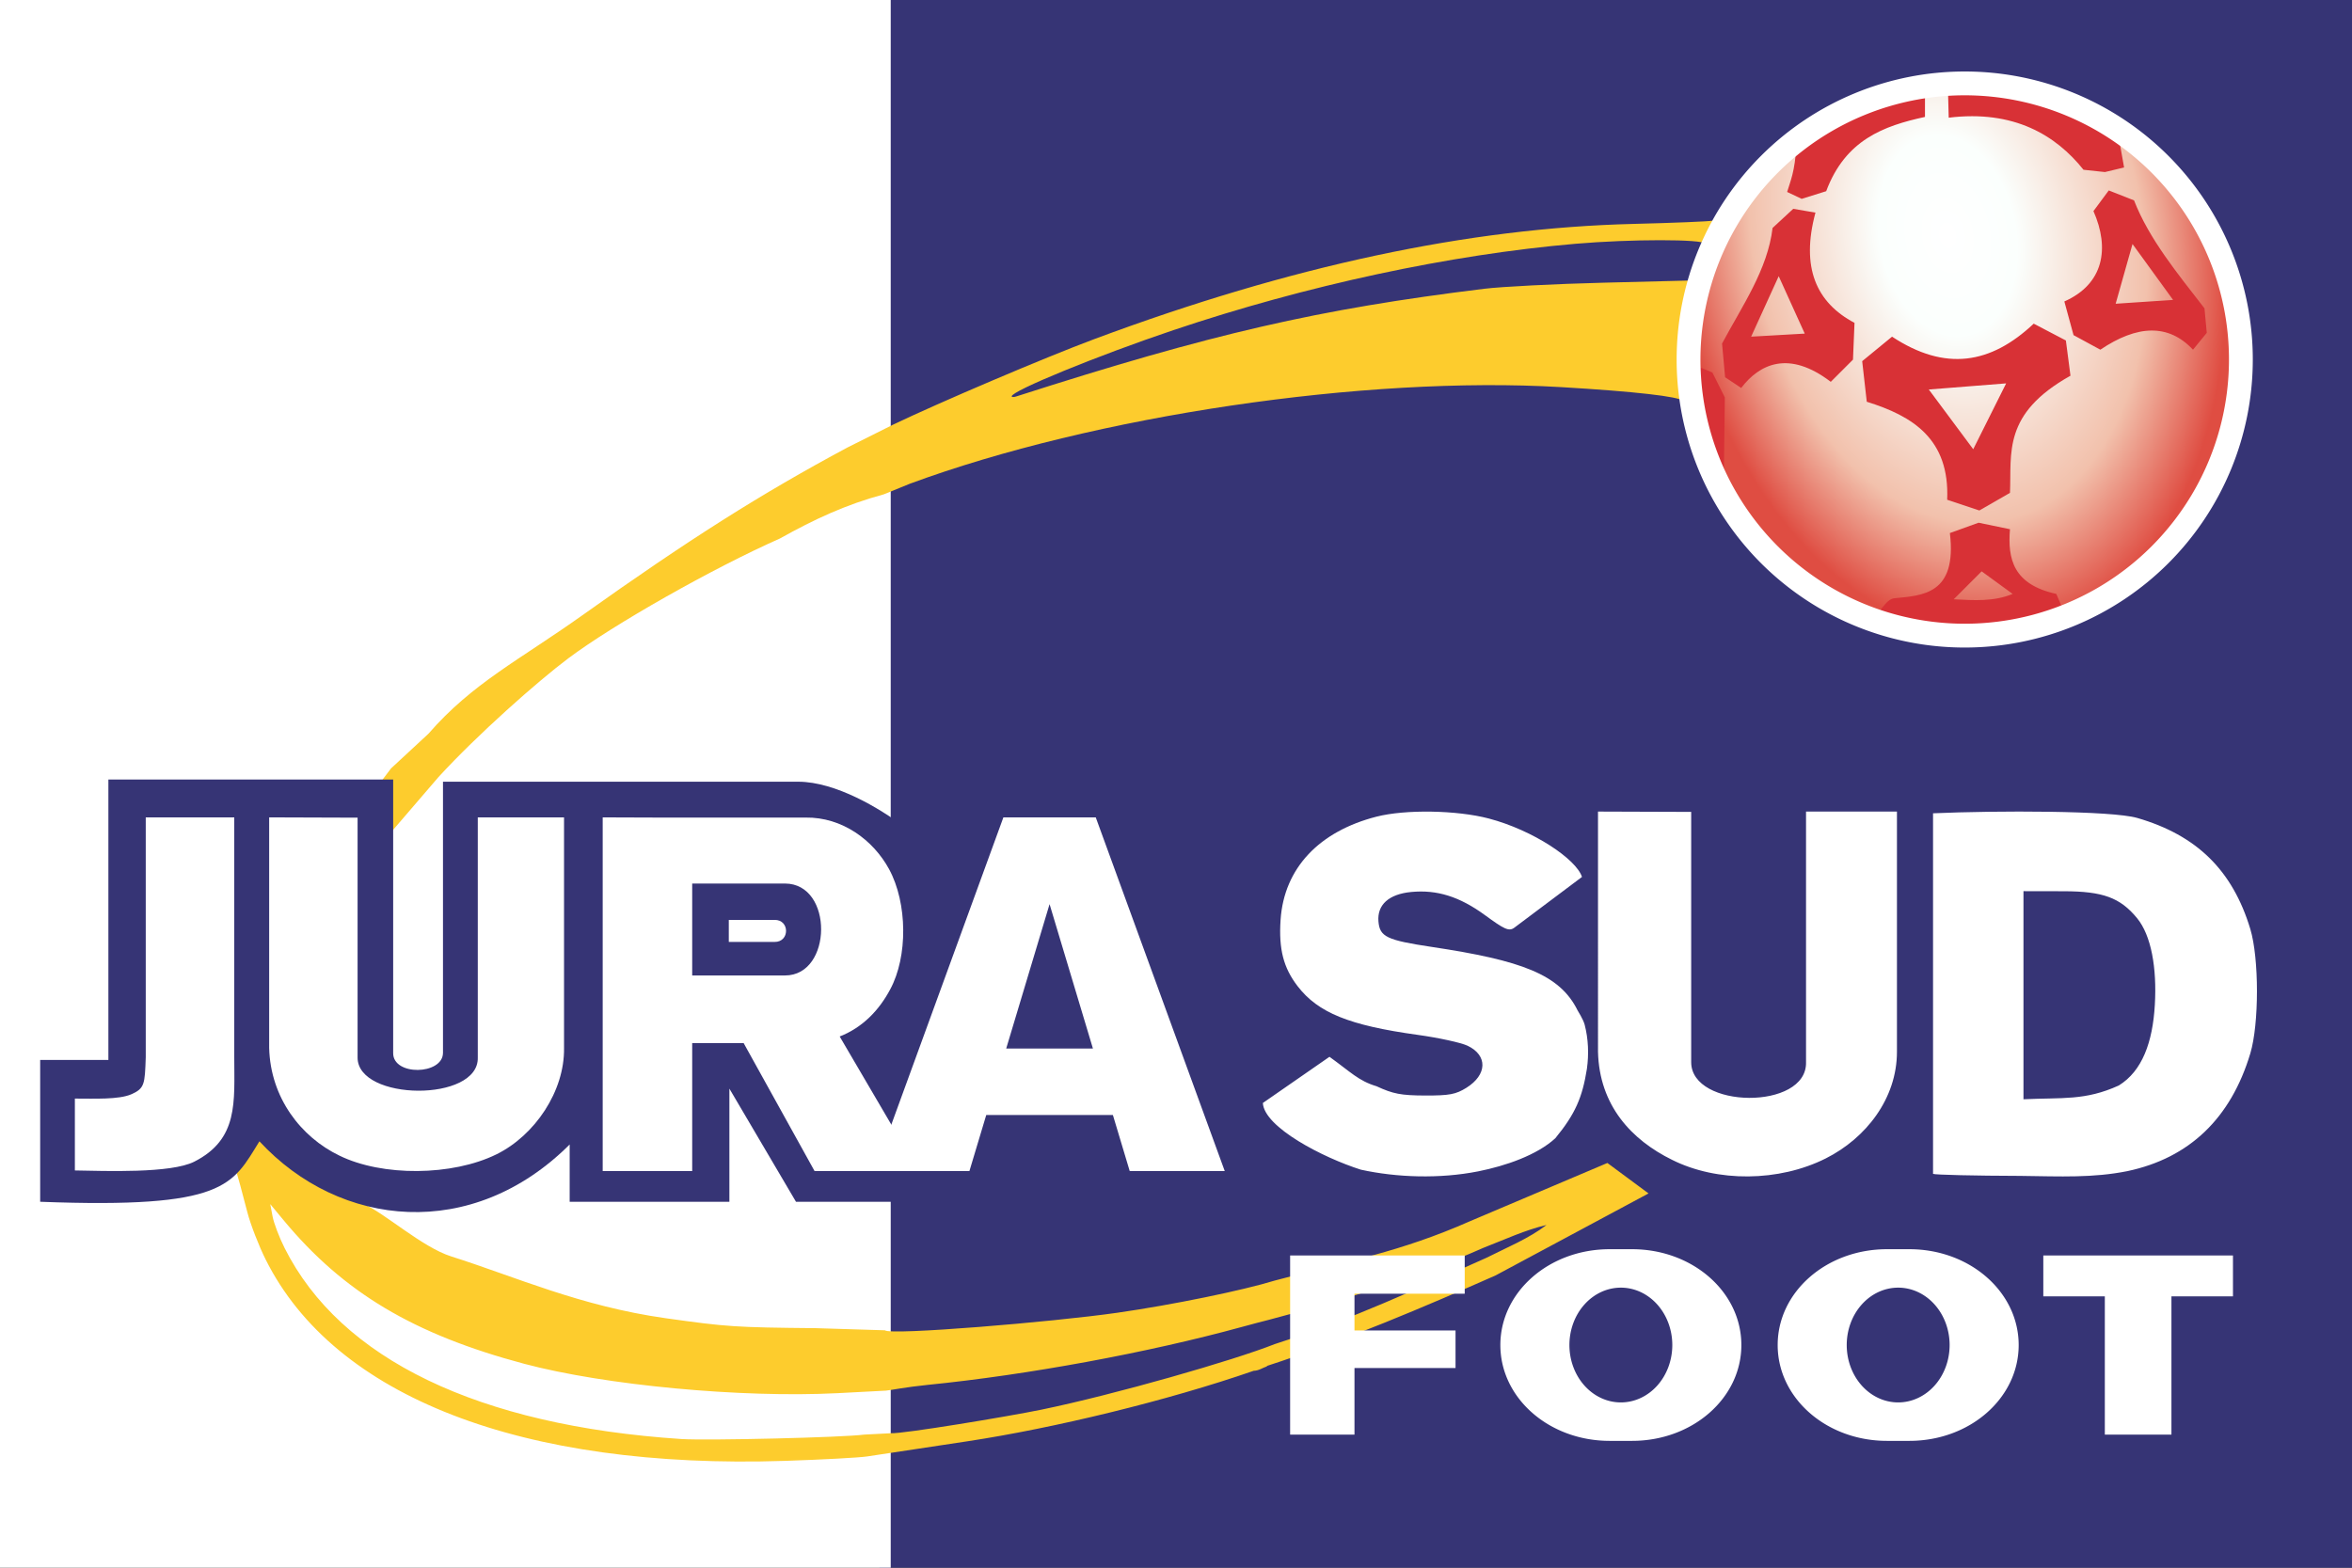
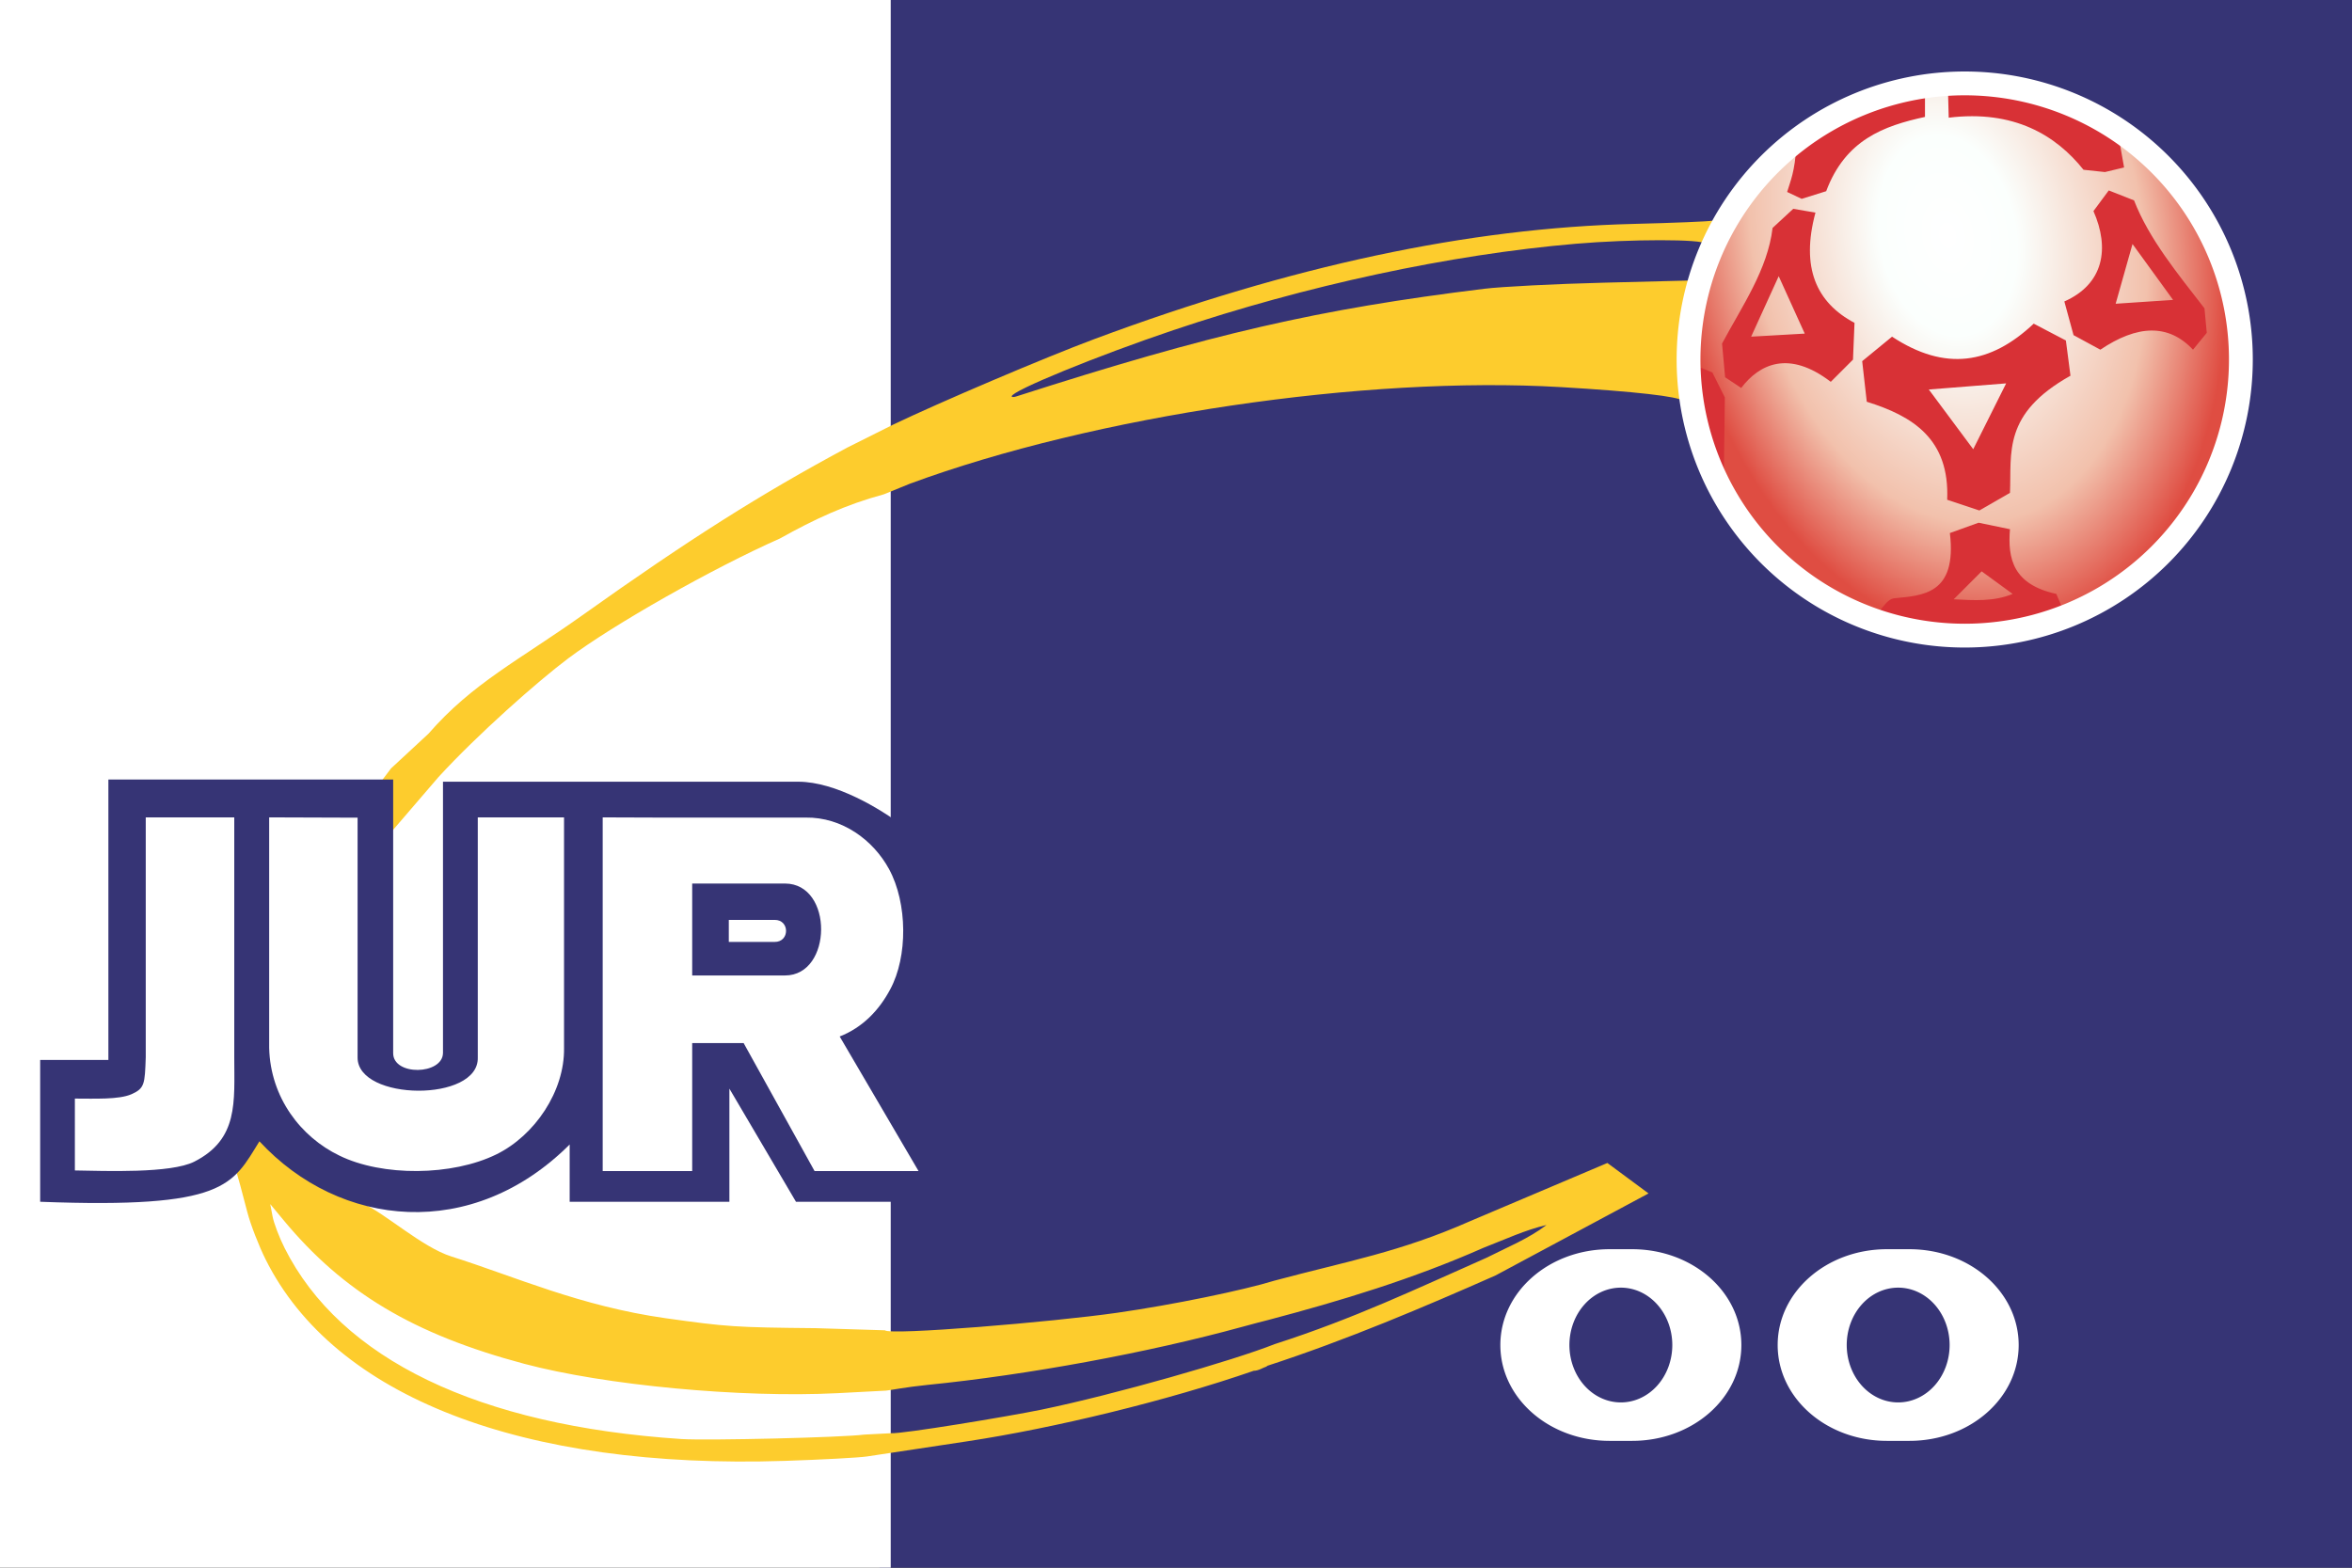
<svg xmlns="http://www.w3.org/2000/svg" height="258.199" viewBox="0 0 600 400" width="387.298">
  <rect x="0" y="0" width="600" height="400" fill="#333333" stroke="none" />
  <radialGradient id="a" cx="539.765" cy="-9.909" gradientTransform="matrix(.27 1.46 -.983 .182 382.715 -795.486)" gradientUnits="userSpaceOnUse" r="72.827">
    <stop offset="0" stop-color="#fff" />
    <stop offset=".25" stop-color="#fbfffd" />
    <stop offset=".715" stop-color="#f2c1ac" />
    <stop offset="1" stop-color="#df4d42" />
  </radialGradient>
  <path d="m224.327-1.086h375.673v401.086h-375.673z" fill="#363475" />
  <path d="m-0-1.086h227.227v401.086h-227.227z" fill="#fff" />
  <path d="m59.732 296.944 1.558 5.514c.19.656 1.006 3.744 1.815 6.861.808 3.117 2.917 8.561 4.688 12.097 17.526 35.007 65.349 53.534 132.494 51.327 9.364-.308 18.739-.811 20.834-1.116l25.74-3.889c21.932-3.332 50.832-10.305 72.979-17.983 1.242 0 2.316-.787 3.246-1.072l.218-.198c20.266-6.604 40.216-15.098 58.207-23.048l39.036-20.931-10.501-7.77-34.981 14.832c-17.99 7.95-31.299 10.194-49.922 15.185-8.044 2.482-25.971 6.175-40.177 8.207-16.57 2.37-57.895 5.8-59.228 4.469l-17.612-.543c-20.596-.198-22.623-.333-38.308-2.539-21.821-3.069-38.495-10.639-54.661-15.751-7.497-2.37-17.082-11.13-22.342-13.354-18.002-6.7-17.509-14.095-19.36-17.948 5.192-24.073 10.126-44.823 25.83-76.39l12.548-14.606c9.969-10.891 25.39-24.511 33.176-30.348 11.523-8.639 36.867-22.991 53.954-30.553 8.757-4.892 16.775-8.64 26.506-11.27l6.627-2.699c46.98-17.344 116.126-27.605 166.142-24.654 18.791 1.109 30.035 2.385 31.19 3.54-.809-10.94-.602-20.499 2.048-30.749l-22.402.564c-12.321.31-26.031 1.01-30.467 1.555-42.375 5.209-69.455 11.442-119.404 27.484-.616.198-1.12.178-1.12-.045 0-1.404 21.93-10.384 41.22-16.878 33.932-11.424 70.542-19.29 102.602-22.044 7.063-.607 15.169-.911 21.605-.913 6.436-.002 11.201.3 11.574.905 0 0 .793-3.066 1.826-5.888v0c-1.018.206-10.117.578-20.22.827-42.088 1.035-87.354 10.701-137.398 29.339-12.876 4.796-39.726 16.257-51.4 21.848l-11.701 5.856c-22.131 11.863-40.446 23.458-67.668 42.837-16.079 11.446-27.965 17.248-39.228 30.202l-9.529 8.832-6.243 8.228c-11.168 10.544-35.424 94.307-33.792 92.668zm9.212 10.293 3.34 4.032c15.323 18.495 33.209 29.18 61.447 36.71 20.512 5.47 55.342 8.738 79.862 7.495l12.407-.65c.975-.072 5.094-.911 10.624-1.464 25.513-2.551 56.114-8.19 80.088-14.761 2.979-.817 5.27-1.413 6.905-1.824 18.389-4.857 36.778-10.421 54.768-18.372 5.379-2.088 10.757-4.597 16.135-5.843-4.56 3.492-10.118 5.736-15.353 8.384-17.99 7.95-33.644 15.466-53.98 22.008-10.445 4.154-40.763 12.86-59.487 16.721-8.449 1.742-35.552 6.226-38.386 6.017l-6.866.355c-5.098.715-40.03 1.563-46.597 1.131-51.777-3.406-86.98-20.35-101.245-48.734-1.364-2.714-2.745-6.345-3.071-8.07z" fill="#fdcc2d" />
  <path d="m27.65 198.904v71.543h-17.401v36.187c47.484 1.819 48.99-4.267 55.931-15.422 20.558 22.228 54.358 25.571 79.145.803v14.619h40.744v-28.867l16.988 28.867h27.346v-95.874c-5.855-4.408-17.185-11.283-26.75-11.304h-90.647v69.229c-.092 5.605-12.754 5.896-12.708 0v-69.781h-72.649zm158.27 35.81h11.664c3.941-.063 3.898 5.695 0 5.621h-11.664z" fill="#363475" fill-rule="evenodd" />
  <g transform="translate(-17.65 68.895) scale(.956)">
    <g fill="#fff">
-       <path d="M412.877 240.571c7.334-1.452 15.735-4.35 20.61-8.844 5.34-6.5 7.216-10.889 8.431-18.527.543-3.897.392-7.982-.602-11.789-.358-1.373-1.888-3.814-1.888-3.814-4.744-9.585-14.894-13.324-38.891-16.929-12.038-1.808-13.9-2.697-14.246-6.798-.376-4.453 2.779-7.296 8.732-7.868 6.878-.661 12.889 1.22 19.646 6.146 5.132 3.742 6.424 4.475 7.882 3.381l18.051-13.544c-1.503-4.733-13.024-12.48-24.875-15.596-8.493-2.233-22.208-2.478-29.966-.49-15.169 3.887-24.664 13.634-25.588 27.555-.517 7.79.762 12.769 4.54 17.681 5.46 7.099 13.769 10.469 32.04 12.999 5.607.776 11.606 2.084 13.33 2.907 5.406 2.578 5.245 7.757-.349 11.235-2.81 1.747-4.542 2.07-11.001 2.048-6.408-.022-8.533-.428-12.955-2.478-4.821-1.433-6.907-3.804-12.554-7.857l-17.78 12.328c.374 6.513 16.1 14.616 26.154 17.799 9.567 2.105 21.049 2.48 31.278.455zM586.179 240.496c16.506-3.499 27.565-14.098 32.761-31.399 2.367-7.882 2.366-25.38 0-33.213-4.734-15.655-14.276-25.033-30.158-29.638-6.871-1.992-37.443-1.998-54.501-1.247l-0 96.237c.653.263 11.007.505 23.283.538 10.889.142 19.378.574 28.615-1.276zm-27.768-74.714 10.785.021c10.431.02 15.013 1.707 19.511 7.163 3.817 4.63 5.327 13.34 4.76 23.143-.58 10.013-3.365 17.672-9.615 21.536-9.01 4.106-15.164 3.184-25.441 3.679zM444.879 208.658c.35 14.302 8.921 23.5 19.752 28.825 12.067 6.048 28.554 5.896 41.017-.367 10.77-5.411 19.002-16.01 19.002-28.458v-64.12h-24.26v66.877c.364 12.896-30.671 12.534-30.644 0v-66.79l-24.867-.086z" />
-     </g>
+       </g>
    <g fill="#fff">
-       <path d="M362.722 263.01v47.818h17.175v-17.779h26.965v-10.013h-26.965v-9.809h29.417v-10.218zM563.705 263.01v10.918h16.416v36.9h17.775v-36.9h16.418v-10.918z" fill-rule="evenodd" />
      <path d="M447.984 261.343c-16.156 0-29.162 11.407-29.162 25.576s13.007 25.576 29.162 25.576h5.986c16.156 0 29.162-11.407 29.162-25.576s-13.007-25.576-29.162-25.576zm2.992 10.26a13.727 15.317 0 0 1 13.729 15.316 13.727 15.317 0 0 1-13.729 15.316 13.727 15.317 0 0 1-13.727-15.316 13.727 15.317 0 0 1 13.727-15.316zM521.984 261.343c-16.156 0-29.162 11.407-29.162 25.576s13.007 25.576 29.162 25.576h5.986c16.156 0 29.162-11.407 29.162-25.576s-13.007-25.576-29.162-25.576zm2.992 10.26a13.727 15.317 0 0 1 13.729 15.316 13.727 15.317 0 0 1-13.729 15.316 13.727 15.317 0 0 1-13.727-15.316 13.727 15.317 0 0 1 13.727-15.316z" />
    </g>
    <g fill="#fff">
      <path d="M90.288 207.619c.333 13.287 8.464 23.792 18.74 28.74 11.448 5.62 30.091 5.477 41.916-.341 10.218-5.028 18.216-16.834 18.028-28.399v-61.532h-23.017v64.092c.345 11.981-32.099 11.645-32.074 0v-64.012l-23.593-.08zM38.441 240.323c8.024.127 25.58.838 31.859-2.344 11.853-6.006 10.672-15.945 10.672-27.863v-64.029h-23.618v64.029c-.255 7.103-.262 8.299-3.826 9.866-3.345 1.47-9.9 1.155-15.087 1.159z" />
-       <path d="m286.209 146.087-34.418 94.392h25.355l4.488-14.948h33.797l4.486 14.948h25.357l-34.418-94.392zm12.324 23.158 11.572 38.545h-23.145z" fill-rule="evenodd" />
      <path d="m179.287 146.088v94.391h23.883v-34.15h13.727l18.924 34.15h27.744l-21.037-35.91c6.183-2.42 10.571-7.096 13.479-12.576 4.737-8.757 4.618-23.017-.287-32.062-4.238-7.816-12.541-13.935-22.289-13.791h-39.357l-14.785-.051zm23.883 17.658h24.768c12.99.025 12.706 24.555 0 24.535h-24.768z" />
    </g>
    <g>
      <circle cx="542.734" cy="23.887" fill="url(#a)" r="72.827" />
      <g fill="#d83136" fill-rule="evenodd">
        <path d="m496.98-16.336-5.518 5.107c-1.312 11.082-8.096 20.795-13.486 30.857l.816 8.992 4.293 2.859c4.889-6.401 12.702-10.199 23.908-1.635l5.926-5.926.408-9.809c-10.204-5.408-14.379-14.758-10.422-29.426zm-3.883 17.982 6.949 15.326-14.305.816zM561.146 14.316c-11.484 10.808-23.597 12.824-37.805 3.473l-7.969 6.539 1.225 10.832c12.266 3.818 22.145 9.923 21.457 26.156l8.584 2.861 8.174-4.701c.456-10.701-2.038-21.086 16.143-31.266l-1.225-9.4zm-7.355 15.939-8.787 17.574-11.854-15.939zM581.174-21.242l-4.088 5.518c4.393 9.953 2.748 19.469-7.766 24.113l2.453 8.992 7.152 3.883c9.83-6.617 18.165-7.004 24.727 0l3.678-4.496-.613-6.539c-7.183-9.299-14.765-18.464-18.801-28.812zm6.334 14.305 10.83 14.918-15.326 1.021zM546.434 67.447l-7.662 2.758c1.97 16.434-7.337 16.65-14.787 17.404-1.985.201-3.039 2.621-4.525 3.849 15.565 6.205 33.582 6.364 49.759-.204l-2.043-4.803c-11.511-2.513-13.022-9.346-12.363-17.268zm.818 12.977 8.275 6.027c-5.064 2.108-10.406 1.703-15.734 1.432zM497.798-33.05c-.387 6.847-1.576 9.283-2.452 12.218l3.883 1.839 6.539-2.044c5.113-13.691 15.33-17.431 26.361-19.822v-6.904c-12.853.86-24.202 7.179-34.331 14.713zM538.26-48.376l.204 7.722c17.416-2.138 28.63 4.694 35.966 13.896l5.722.613 5.109-1.226-1.839-10.335c-13.904-7.138-26.258-12.409-45.161-10.67zM472.652 26.199l2.745 1.156 3.323 6.647-.289 22.831-8.236-21.53v-9.392z" />
      </g>
      <path d="m542.734-52.986a76.873 76.873 0 0 0 -76.873 76.873 76.873 76.873 0 0 0 76.873 76.873 76.873 76.873 0 0 0 76.871-76.873 76.873 76.873 0 0 0 -76.871-76.873zm0 6.359a70.515 70.515 0 0 1 70.514 70.514 70.515 70.515 0 0 1 -70.514 70.516 70.515 70.515 0 0 1 -70.516-70.516 70.515 70.515 0 0 1 70.516-70.514z" fill="#fff" />
    </g>
  </g>
</svg>